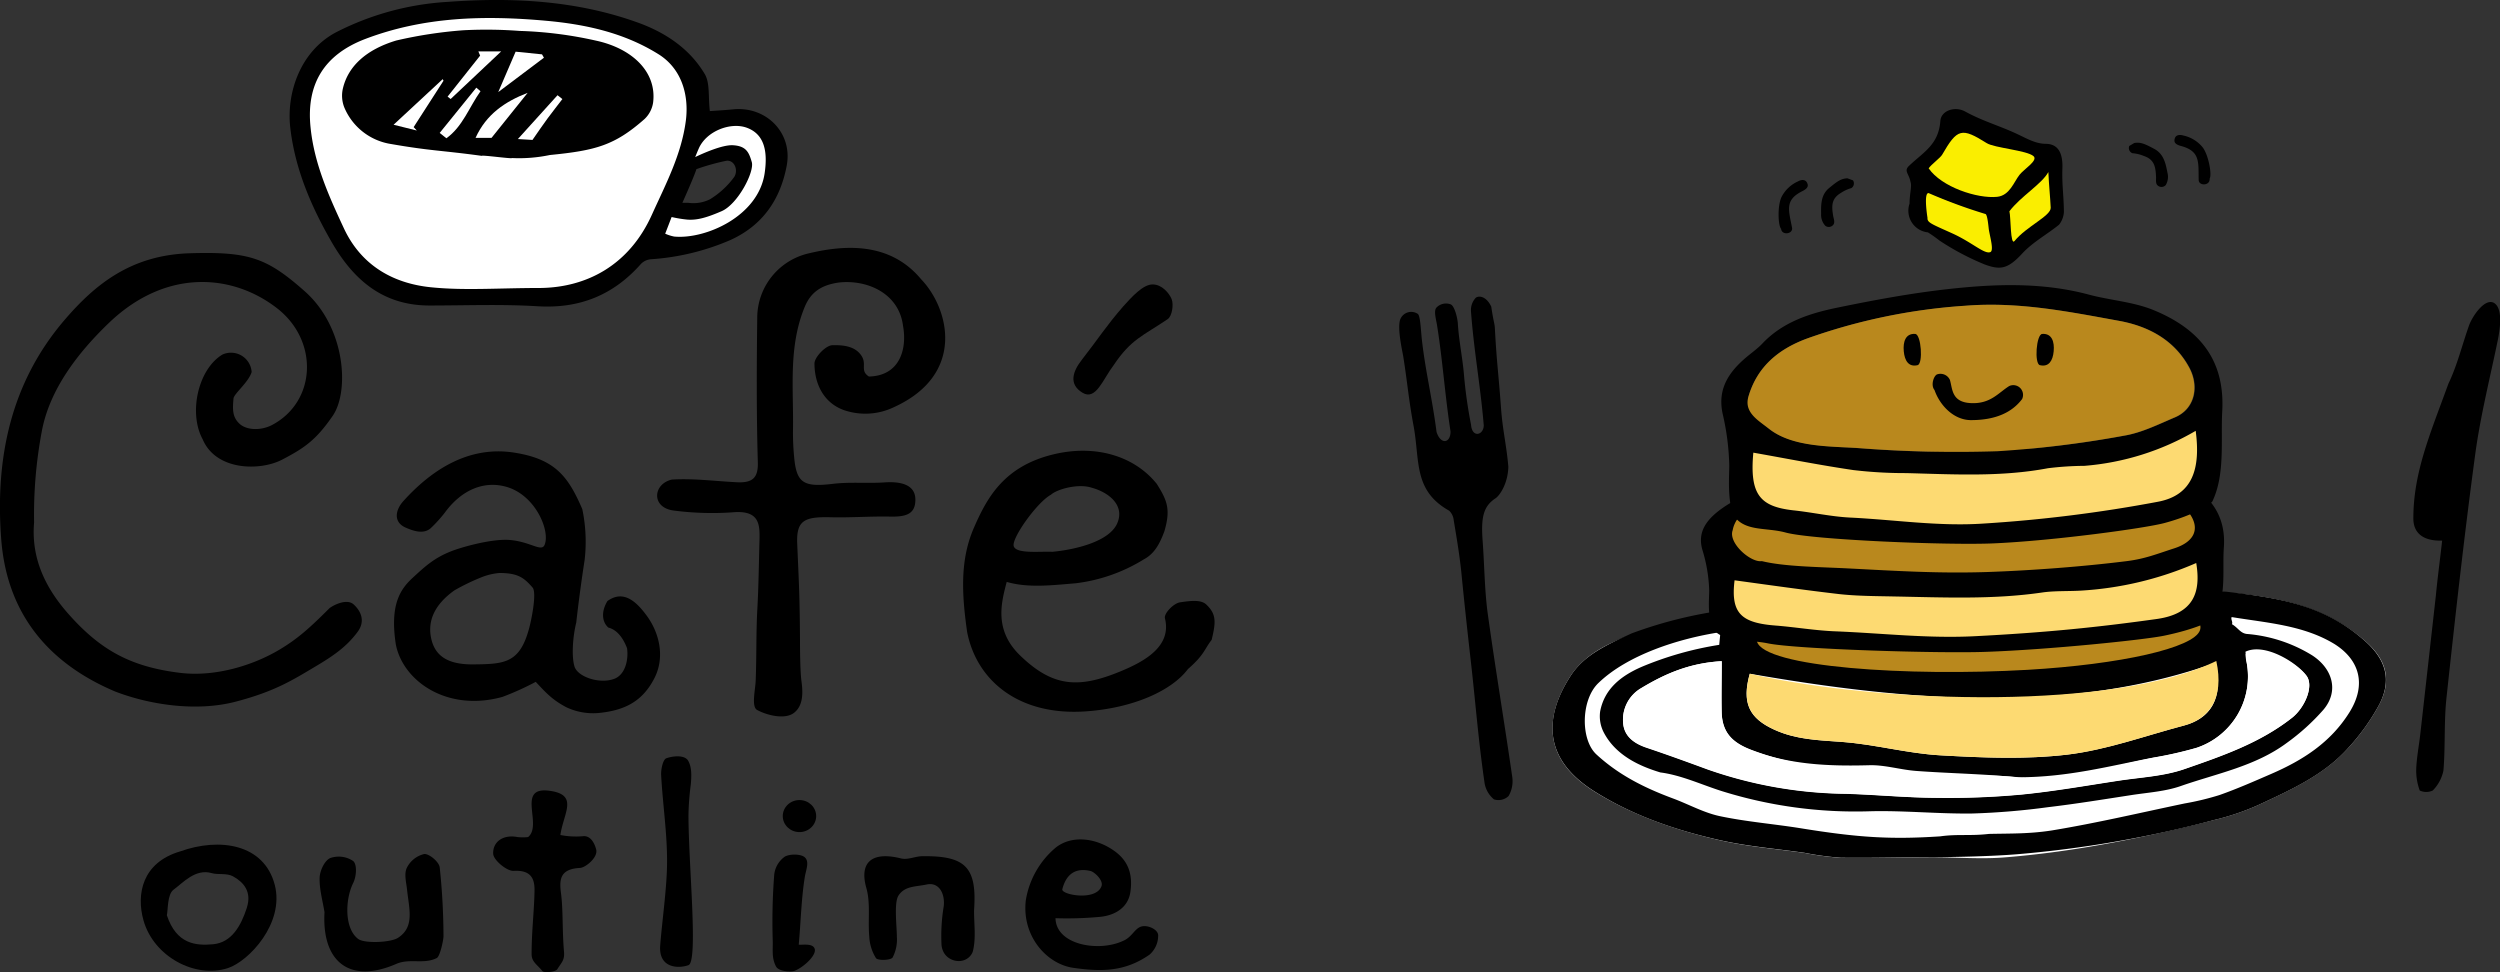
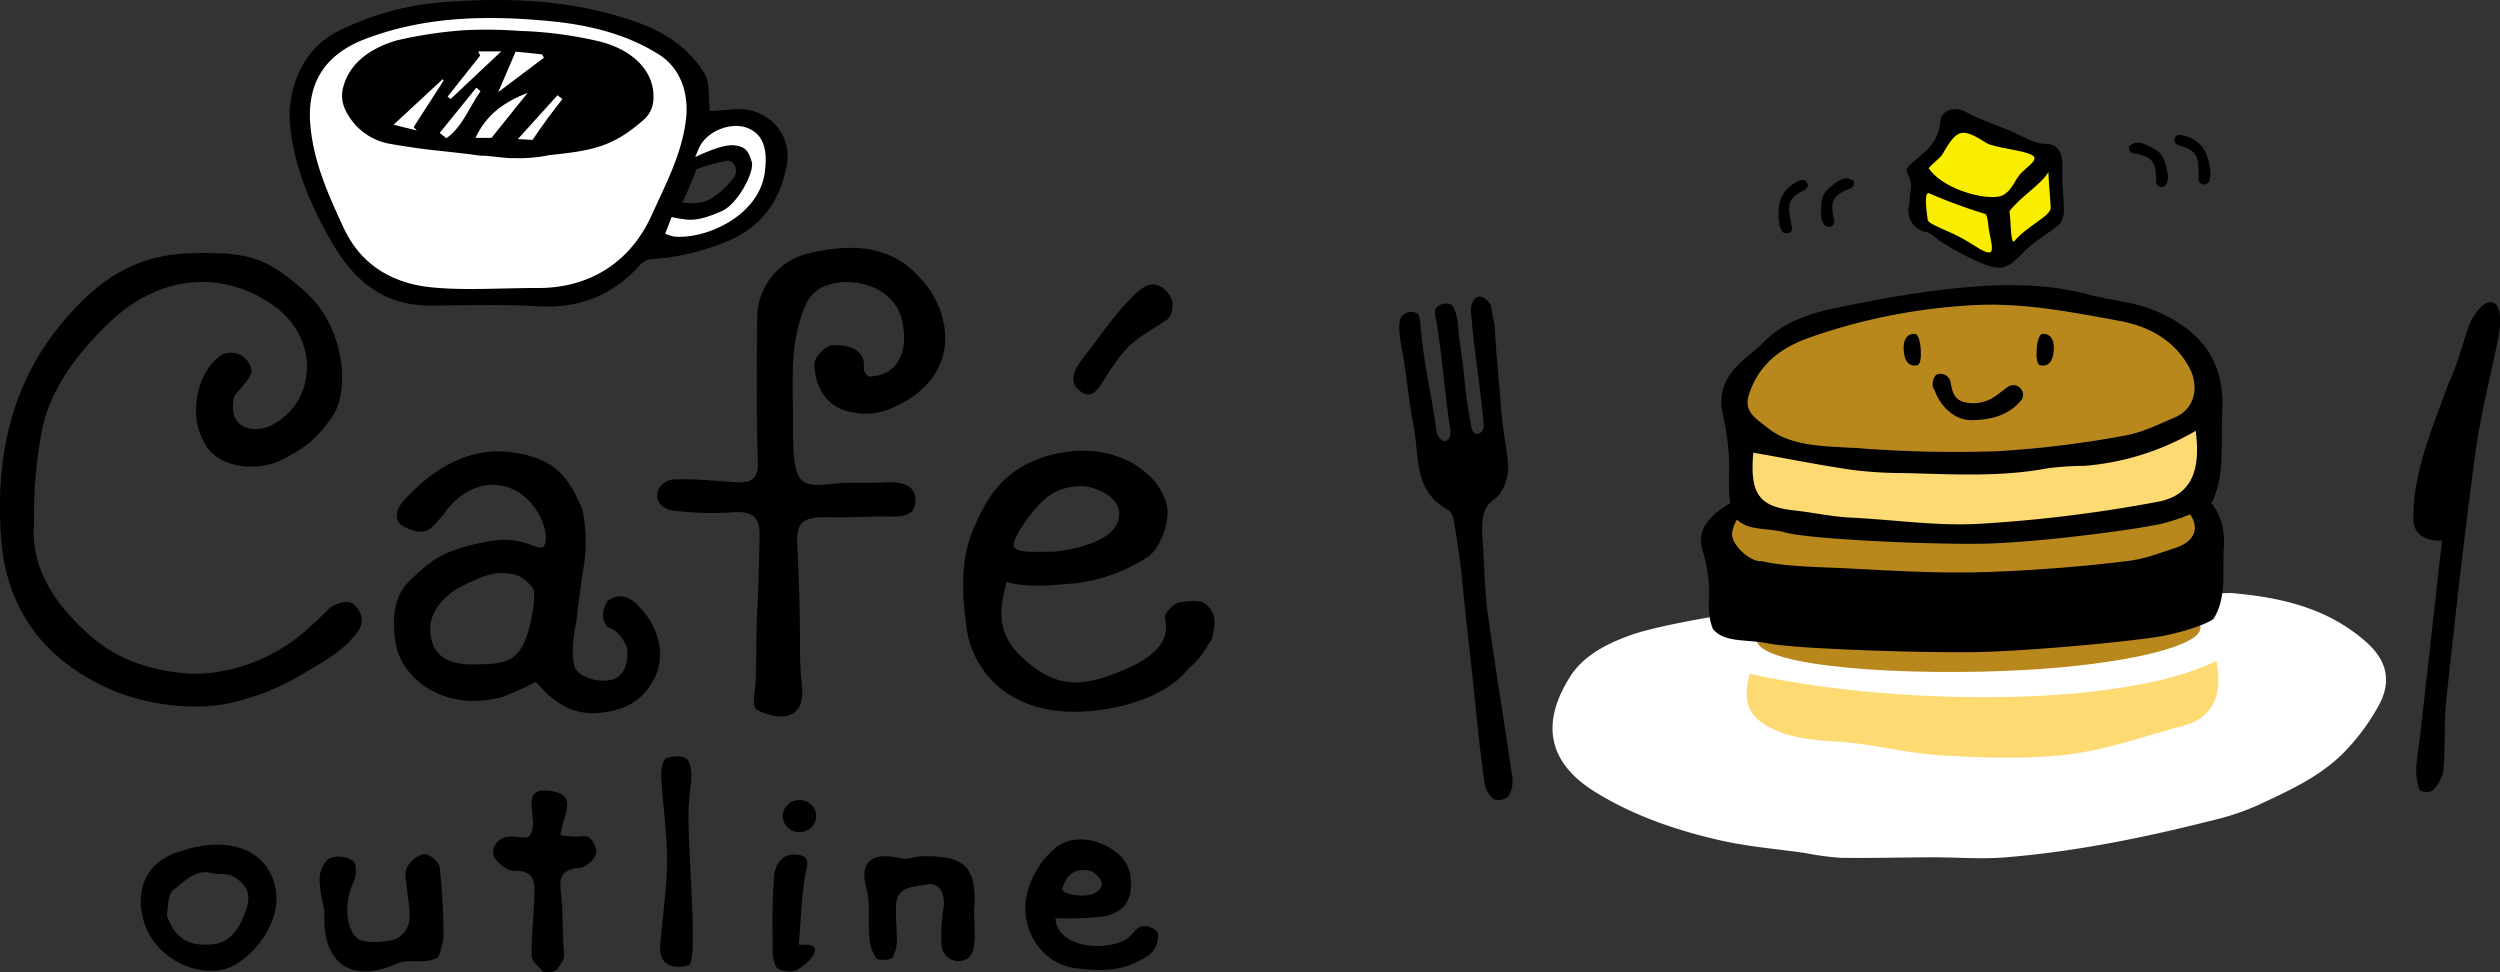
<svg xmlns="http://www.w3.org/2000/svg" viewBox="0 0 513.31 199.57">
  <rect x="0" y="0" width="513.31" height="199.57" fill="#333333" stroke="none" />
  <defs>
    <style>.cls-1{fill:#fff;}.cls-2{fill:#fdda72;}.cls-3{fill:#b9881d;}.cls-4{fill:#faee00;}</style>
  </defs>
  <title>アセット 1</title>
  <g id="レイヤー_2" data-name="レイヤー 2">
    <g id="レイヤー_1-2" data-name="レイヤー 1">
      <path class="cls-1" d="M153.54,25.25c-2.86-1.35-8.64-.35-11.89.38.06-.35.11-.7.15-1,.71-5.58-.91-11.2-5.76-14.29-7.25-4.61-15.38-6.42-23.74-7.19C99.39,1.92,86.65,2.21,74.24,7,65.63,10.36,61.76,16.62,62.66,26c.75,7.81,3.86,14.8,7,21.76C73.31,55.61,80,59.54,88,60.37c7.07.74,14.27.15,23.14.15,8.06-.14,15.58-3.41,20.67-10.71a13.21,13.21,0,0,0,4.43.93,34.11,34.11,0,0,0,8.43-.76c5.08-.86,11.88-5.94,13.72-11.77S157.65,27.2,153.54,25.25Zm-1.3,10.8c-.76,3.13-4.32,5.94-8,7.13-2.36.76-6.23.15-8.7-.39,1.43-3.15,2.9-6.3,4.08-9.57,2.78-.49,7.07-1.24,9.15-1.59C152,31.09,153,32.92,152.25,36.05Z" />
      <path d="M98.92,32c-8.24-1.13-10.44-1-18.63-2.43A12.46,12.46,0,0,1,70.67,22a6.55,6.55,0,0,1-.26-3.86c1.08-4.53,4.75-7.95,10.94-9.82A90.6,90.6,0,0,1,95.18,6.21a90.49,90.49,0,0,1,11.52.14,82,82,0,0,1,15.7,2c7.34,1.59,12.49,6.37,11.7,12.7a5.84,5.84,0,0,1-1.75,3.38c-6.16,5.44-10.05,6.47-19.46,7.4a30.72,30.72,0,0,1-7.78.62C105.08,32.65,99,31.79,98.92,32Z" />
      <path class="cls-1" d="M108.34,19.06l-7.42,9.25H97.64C99.84,23.46,103.69,20.86,108.34,19.06Z" />
      <path class="cls-1" d="M102.3,18.91l3.57-8.3,5.42.55.39.69Z" />
      <path class="cls-1" d="M91.06,16.58,84.93,26.1l.65.7-4.77-1.19L90.9,16.25Z" />
      <path class="cls-1" d="M98.66,18.73C96.33,22,95,26,91.65,28.39l-1.37-1.1L97.8,18Z" />
      <path class="cls-1" d="M98.22,10.56h4.68L92.53,20.33l-.63-.49,6.68-8.42Z" />
      <path class="cls-1" d="M109.33,28.73l-3-.18,8.14-9,1,.79c-1,1.33-2.07,2.64-3.06,4S110.68,26.78,109.33,28.73Z" />
      <path d="M150.54,22.45c-1.79.18-3.59.27-4.79.36-.36-3,.05-5.76-1.05-7.61-3.16-5.31-8.24-8.63-14-10.66C118.18.08,105.11-.58,92,.38A57.61,57.61,0,0,0,69,6.63C61.69,10.49,58.7,19.1,59.63,26.47c1,8.29,4.24,15.86,8.39,23.1,4.5,7.84,10.52,13.12,20.07,13.16,7.42,0,14.85-.3,22.24.15,8.68.54,15.65-2.3,21.33-8.75a3.25,3.25,0,0,1,2-.9A49.16,49.16,0,0,0,150,49.27c6.71-3.06,10.28-8.45,11.55-15.36C162.75,27.23,157.28,21.78,150.54,22.45ZM111,59.13c-8.64,0-15.66.56-22.55-.15-7.82-.8-14.32-4.55-17.84-12.1-3.1-6.65-6.12-13.33-6.85-20.79C62.86,17.18,66.63,11.2,75,8c12.09-4.6,24.5-4.87,37.08-3.74,8.14.73,16.06,2.46,23.12,6.87,4.73,2.95,6.3,8.32,5.62,13.65-.91,7-4.15,13.07-6.95,19.26C129.19,54.47,120.46,59,111,59.13Zm46-23.56c-1.31,8.91-12.24,13.61-18.58,13a8.22,8.22,0,0,1-1.84-.59c.45-1.15.88-2.28,1.32-3.42a25.28,25.28,0,0,0,3.21.53c1.87.14,3.74-.29,7.06-1.73s6.77-8.07,6.19-10.08-1.15-3.31-3.89-3.46c-2.19-.11-6.2,1.7-7.73,2.43.24-.58.47-1.16.72-1.73,1.56-3.61,6.58-5.54,9.94-4.27S157.71,30.75,157,35.57Zm-16.89,6.07s2.45-5.47,2.88-6.91A46.45,46.45,0,0,1,149.19,33c1.58-.14,2.45,1.87,1.58,3.31a17.38,17.38,0,0,1-5,4.61,7.61,7.61,0,0,1-4.46.72Z" />
      <path d="M67.68,124.85c-4,4-6.46,6.23-10.18,8.47C52,136.63,44.23,139,37.11,138.17c-10-1.21-16.25-4.48-22.88-11.91-5-5.58-7.85-11.71-7.23-19A92.45,92.45,0,0,1,8.56,88.68C10.13,80,16,72.39,22.46,66.21,34.3,54.94,48,56.3,57,63.38c8.51,6.72,7.9,19.11-1.14,23.88-2.22,1.17-5.21,1.13-6.7-.27S47.76,84,47.94,81.84c.08-1,3.08-3.32,3.73-5.45a4.25,4.25,0,0,0-6-3.59c-5,3-7,12-4.06,17.39,2.74,6.49,11.79,6.55,16.33,4.18s6.94-4,10.38-9S71,67.22,62.53,59.77C54.78,52.92,51.12,51.64,39,52S19.49,58.43,13.26,65.69C2.23,78.56-1,94,.24,110.57c1.17,16.08,10.4,25.91,23.37,31.4,7,2.71,16.64,4.23,24.78,2.1s11.77-4.49,16.42-7.25c3.36-2,6.29-3.92,8.62-7.09,1.73-2.34.51-4.41-.81-5.62S68.78,124.06,67.68,124.85Z" />
      <path d="M166.15,52a13.6,13.6,0,0,0-10.67,13.15c-.12,9.91-.17,19.84.12,29.75.09,3.06-.94,4.28-4.24,4.12-4.48-.22-9-.83-13.43-.55-3.92.92-4.26,5.84.51,6.37a61,61,0,0,0,12,.35c5.49-.48,5.6,2.45,5.5,5.8-.13,4.69-.18,9.38-.44,14.07-.27,5-.14,9.67-.34,14.71-.08,1.94-.91,5.32.29,6,2,1.1,5.64,2,7.5.65,2.19-1.59,1.85-4.74,1.6-6.64-.29-2.25-.29-7.43-.29-8.43-.06-8.8-.19-10.9-.57-19.68-.21-4.85,1.47-5.61,7-5.46,3.7.1,8.4-.23,12.09-.14,3.24.07,5.19-.5,5.17-3.5s-2.85-3.76-6.35-3.52-7-.13-10.54.29c-6.12.74-7.52-.19-8-5.47a51.15,51.15,0,0,1-.24-5.53c.15-8.49-1-17.06,2.41-25.33,1.25-3,3.36-4.48,7-5,5.78-.65,12.34,2.18,13.18,8.88.88,4.8-.67,10.28-7,10.42-2.07-1.33-.05-2.67-1.91-4.76-1.36-1.53-3.58-1.72-5.57-1.67-1.34,0-3.7,2.43-3.7,3.76,0,4,1.76,8,6,9.55a13.54,13.54,0,0,0,10.36-.61c14.77-6.75,11.28-20.27,5.55-26.23C183.14,50.14,174.53,50,166.15,52Z" />
      <path d="M124.72,123.41c-1.42,2.35-1,4.39.17,5.43.11.1,2.35.28,3.86,4.26.32,2.24-.31,5.38-2.58,6.26-3,1.17-7.58-.37-8.22-2.53s-.32-6.26.37-9c.43-3.95,1.11-8.92,1.72-12.86a32.64,32.64,0,0,0-.48-10.43c-2.92-6.79-5.64-10.3-14-11.61-9.41-1.46-17,3.61-22.71,9.92-1.72,1.89-2.1,4.36.42,5.47,1.61.71,3.75,1.45,5.22.08a28,28,0,0,0,2.81-3.1c3.47-4.78,8.2-6.72,12.88-5.28,5.83,1.8,8.82,9,7.64,11.85-.65,1.54-2.84-.63-7.14-1-3.59-.29-9.53,1.37-11.79,2.22-3.67,1.39-5.59,3.18-8.17,5.56s-4.7,5.57-3.44,13.71c1.51,7.55,10.59,13.86,21.88,10.73A56.31,56.31,0,0,0,110,140c2.1,2.24,3.36,3.67,6.29,5.22a12.92,12.92,0,0,0,6.46,1.19c5.72-.52,9.23-2.54,11.61-7.15,2.26-4.39,1-9.51-1.77-13.11C130.57,123.46,127.95,121.07,124.72,123.41Zm-16.27,6.27c-1.94,6.57-5.12,6.68-11.45,6.74-4.91,0-7.63-1.62-8.45-5.26s.65-7,4.73-9.93a44.5,44.5,0,0,1,5.85-2.81,13,13,0,0,1,3.4-.77c3.87,0,5.08,1,6.83,3C110.29,121.76,109,128,108.45,129.68Z" />
      <path d="M247.62,124.07c-1.12-1-3.33-.69-5.32-.4-1.35.2-3.36,2.3-3.11,3.29,1.44,5.77-4.23,8.87-9.16,10.9-8.53,3.51-13.81,3.26-20.56-3.26-5.45-5.27-3.86-10.9-2.77-15.12,4.36,1.27,9.19.7,14.17.28a34.37,34.37,0,0,0,14-4.92c2.09-1.1,3.23-3.09,4.21-5.77,1.32-4.51.57-6.31-1.56-9.71-4.52-5.63-12.43-8.19-21.22-6.07-10.15,2.45-13.63,8.89-16.3,15-2.9,6.58-2.55,13.61-1.42,21.5,2,10.13,10.8,17.23,24.38,16.27,9.87-.69,17.68-4.32,20.95-8.68,3.43-3,3.31-4,4.87-6C249.67,127.72,249.78,126.07,247.62,124.07Zm-31.88-22.45c1.23-1.17,5.61-2.39,8.38-1.49,3.46.93,6.91,3.57,5.27,7.33s-8.67,5.41-13.34,5.84c-2.34-.14-7.94.56-7.94-1.41S213,103.13,215.73,101.61Z" />
      <path d="M222.27,80.64c2.75,1.68,4.21-2.83,6.39-5.66,3.58-5.36,6-6,11.1-9.46.9-.61,1.26-3,.8-4.12s-1.92-3-3.9-3-4.25,2.54-6,4.47c-3.49,4-5.25,6.81-8.53,11C220.32,76.18,219.31,78.86,222.27,80.64Z" />
      <path d="M237.8,192.16c.08-1.22-1.76-2.05-2.87-2-1.85,0-2.26,2.14-4.28,3-5,2.38-13.82.89-13.93-4.63a72.57,72.57,0,0,0,9.26-.29c2.68-.28,5.63-1.69,6.12-5.12s-.31-6.26-3.27-8.38c-3.87-2.78-8.86-3.3-12.12-.66a17.82,17.82,0,0,0-6.09,10.8c-.84,7.31,4.28,13.06,9.75,13.84,5.76.82,10.59.83,15.66-2.71A5.18,5.18,0,0,0,237.8,192.16Zm-13.9-13.33c.8.19,2.69,1.91,2.27,3.1-1.1,3.16-8.31,1.79-8.05.65C218.92,179.44,220.86,178.12,223.89,178.83Z" />
      <path d="M87.11,175.35a5.36,5.36,0,0,0-3.59,2.86c-.59,1.27-.09,3,.07,4.57.42,3.94,1.56,7.52-1.84,9.76-1.48,1-6.93,1.23-8.22.24-2.84-2.15-2.69-8.11-1-11.5.64-1.29.84-3.71,0-4.48a5.29,5.29,0,0,0-4.75-.61c-1.17.55-2.1,2.61-2.15,4-.08,2.36.62,4.75,1,7.12-.57,10,5,14.84,14.74,10.6,2.76-1.2,5.64.15,8.31-1.2.69-.35,1.39-3.81,1.38-4.46a137.4,137.4,0,0,0-.77-14.12C90.19,177,88.14,175.27,87.11,175.35Z" />
      <path d="M37,174.81c-7.8,2.29-9.05,8.77-7.54,14.16,2.09,7.44,10.61,12,17.35,9.8,4.28-1.42,11.64-9.19,9.61-17.07C54.22,173.24,45.06,171.92,37,174.81Zm13.69,11.56c-1.22,3.75-3.13,7.16-6.95,7.51-3.53.32-7.5,0-9.48-5.95.25-1.13.08-4.31,1.37-5.25,2-1.47,4.51-4.39,7.87-3.4,1.21.36,3.05-.05,4.32.64C50,181.11,51.75,183.08,50.68,186.37Z" />
      <path d="M119.64,171.7a16.76,16.76,0,0,1-4.58-.25c.63-4.52,3.85-8.29-2.28-9.09-6.86-.9-1.29,7-4.35,9.51a9.89,9.89,0,0,1-2.17,0c-3-.58-5.08,1-5,3.39,0,1.29,2.79,3.63,4.2,3.55,3.5-.2,4.32,1.53,4.29,4-.05,4-.6,8.37-.6,13.1,0,1.6,1.14,2.12,2.22,3.48.34.42,2.7.18,3.05-.38,1-1.56,1.53-1.9,1.38-3.65-.38-4.36-.16-8.55-.62-12-.39-2.91-.1-4.94,3.89-5.15,1.18-.06,3.75-2.18,3.34-3.78S121.08,171.5,119.64,171.7Z" />
      <path d="M200,186.89c.62-8.8-1.71-11.21-10.62-11.09-1.41,0-3,.8-4.35.46-6.32-1.58-8.57,1.06-7.15,6.06.89,3.13.3,6.63.6,9.95a9.19,9.19,0,0,0,1.38,4.46c.38.53,3,.45,3.41-.12a8,8,0,0,0,.88-4.25c0-2.14-.63-7,.33-8.48,1.33-2,3.41-1.77,5.84-2.28s3.73,1.81,3.46,4.42a37.19,37.19,0,0,0-.46,8.07,4.22,4.22,0,0,0,.24,1c.9,2.47,4.43,3.09,5.89.87a2.31,2.31,0,0,0,.32-.71c.65-2.62.22-5.48.23-8.24C200,186.95,200,186.92,200,186.89Z" />
      <path d="M141.83,161.14c.19-2,.19-3.64-.52-4.92s-3.15-1-4.47-.54c-.72.23-1.16,2.29-1.09,3.49.33,6.1,1.29,12.19,1.21,18.28-.06,5.07-1,11.52-1.4,16.6-.41,4.8,3.76,4.85,5.8,4.12s0-20.64,0-30.84A54.91,54.91,0,0,1,141.83,161.14Z" />
      <path d="M164,193.95c.42-4.47.51-9.31,1.25-13.91.22-1.38,1-3.11,0-4-.75-.72-3.08-.75-4.11-.15a5.22,5.22,0,0,0-2.17,3.66,125,125,0,0,0-.31,13.56c.06,2-.26,3.55.68,5.34.52,1,3,1.19,3.84.87,1.8-.71,4.45-3.13,4.11-4.45S164.57,194.09,164,193.95Z" />
      <ellipse cx="164.15" cy="167.56" rx="3.43" ry="3.29" />
    </g>
    <g id="レイヤー_3" data-name="レイヤー 3">
      <path d="M304.65,87.33c-.69-8.25-2-15.1-2.62-23.36a3.7,3.7,0,0,1,1-2.85c.81-.53,2.25-.11,3.16,1.84.44,3,.7,3.52.74,4.38.35,6.8.78,9.7,1.27,16.49.32,4.48,1.11,7.5,1.5,12-.08,3.44-1.76,5.91-2.64,6.49-2.48,1.62-3,3.89-2.64,8.71s.39,9.83,1,14.6c1.56,11.31,3.45,22.57,5.08,33.87a6.07,6.07,0,0,1-.75,3.94,3,3,0,0,1-3,.69,5.47,5.47,0,0,1-1.94-3.41c-1.3-9-1.8-16-2.82-25-.59-5.15-1.37-12.33-1.87-17.49-.36-3.81-1-7.59-1.63-11.37a3.14,3.14,0,0,0-.94-2c-7.34-4.12-6-10.17-7.28-17.25-1.08-5.82-1.22-8.52-2.14-14.37-.17-1.06-1.27-5.75-.64-7.63a2.42,2.42,0,0,1,3.6-1.17c.55.35.62,3.23.87,5.44.73,6.41,2.08,11.74,3,18.82.86,2.68,2.89,2.31,2.87-.12-1.11-7.11-1.63-14.69-2.77-21.8-.19-1.21-.75-3-.09-3.66a2.73,2.73,0,0,1,2.91-.62c.8.35,1.39,2.88,1.45,3.92.19,3.29.93,6.93,1.23,10.2a95.38,95.38,0,0,0,1.48,10.58C302.25,90,304.63,89.36,304.65,87.33Z" />
      <path d="M501.43,111c-4,.12-5.91-1.63-5.91-4.53,0-9.39,3.36-17.15,7.2-27.69,1.83-3.81,2.82-8,4.25-12,.59-1.66,3.07-5.52,5-4.64,2,1,1.36,5.38.9,7.64-1.61,7.83-3.58,15.61-4.65,23.52-2.24,16.62-4.1,33.29-5.9,50-.53,4.92-.21,9.93-.62,14.88a8.06,8.06,0,0,1-2.2,4.13,3.12,3.12,0,0,1-2.67,0,11.89,11.89,0,0,1-.72-4.47c.1-2.37.56-4.72.83-7.08q1.61-14.27,3.21-28.55C500.5,118.51,501,114.91,501.43,111Z" />
      <path class="cls-1" d="M458.06,121.76c-12.88.29-91.84,2.72-102.18,4.21-5,.72-15.76,2.62-20.57,4.27-5.11,1.76-10.12,4.25-12.94,8.71-5.76,9.1-5,17.39,5.19,23.68,7.89,4.88,16.7,7.89,25.73,9.93,5.66,1.28,11.5,1.75,17.27,2.57a58.87,58.87,0,0,0,7.38,1c6.32.09,12.64-.09,19-.11,5,0,10,.43,14.95,0,14.44-1.18,28.6-4.09,42.63-7.64a51,51,0,0,0,9.11-3.07c6.66-3.12,13.48-6.15,18.52-11.75a44,44,0,0,0,6.39-8.95c2.63-5.06,1.4-9.27-3-13.05C477.73,124.82,468.35,122.63,458.06,121.76Z" />
-       <path d="M457.11,121.49c10.81,1.3,19.95,2.61,28.43,10.08,4.33,3.81,5.59,8,3,13.05a44,44,0,0,1-6.39,8.95c-5,5.6-11.86,8.64-18.52,11.75a51,51,0,0,1-9.11,3.07,232.65,232.65,0,0,1-40.28,7c-4.95.41-12.31.59-17.29.61-6.32,0-12.65.2-19,.11a58.87,58.87,0,0,1-7.38-1c-5.76-.83-11.6-1.3-17.27-2.57-9-2-17.84-5-25.73-9.93-10.17-6.29-11-14.58-5.19-23.68,2.82-4.46,7.41-6.46,12.63-8.88a89.24,89.24,0,0,1,19.76-4.85,13.81,13.81,0,0,1,6.2-4.05c10.63-3.68,24.67-5.55,45.81-6.2,17.61-.54,32.07.37,41.2,4.85C451.69,121.64,457.13,121.44,457.11,121.49Zm-2.17,14.57c-30.26,10.78-63.66,7.85-95.67,2.27-1.67,6-.15,9.15,5.11,11.52,4.39,2,9,2.13,13.71,2.47,6.81.5,13.52,2.37,20.33,2.76,8.68.5,17.5.89,26.08-.15,8.08-1,15.93-3.85,23.86-5.95C453.51,147.63,456.63,143.88,454.94,136.07Zm-101.43-.3c-6.71.37-11.77,2.66-16.52,5.57a7.48,7.48,0,0,0-3.7,7.36c.3,2.61,2.29,4,4.75,4.84,4.23,1.42,8.43,2.95,12.62,4.49A88.81,88.81,0,0,0,379,163c6.21.19,12.41.78,18.61.83a164.26,164.26,0,0,0,17.4-.67c6.69-.66,13.34-1.83,20-2.85,4.52-.69,9.23-.9,13.49-2.38,7.7-2.67,15.47-5.33,22.07-10.51,2.6-2,4.6-6.48,3-8.63-2-2.72-8.52-6.39-12.47-4.49,0,.49,0,1,.14,1.51A15.45,15.45,0,0,1,451,153.57a78.87,78.87,0,0,1-8.81,2c-9.19,1.77-18.12,5.08-27.78,4.06-7-.74-14-.82-21-1.34-3.21-.24-6.41-1.26-9.59-1.17-8.28.23-16.38-.1-24.26-3.12-3.82-1.46-5.94-3.5-6.07-7.66C353.42,142.9,353.51,139.5,353.51,135.76Zm104.71-9.06c-.24.44.29,1,.05,1.46,1.26.73,1.69,1.81,3,2a30.11,30.11,0,0,1,13.46,4.39c4.18,2.7,5.59,7.32,2.32,11.18a44.81,44.81,0,0,1-7.52,6.81c-6.47,4.8-14.38,6.27-21.79,8.86-3.18,1.11-6.68,1.32-10.06,1.84-5.71.88-11.41,1.81-17.14,2.49a148.62,148.62,0,0,1-15.5,1.3c-7,.1-14-.63-21-.46a92,92,0,0,1-30.62-4.17c-4.16-1.33-8.25-3.25-12.51-3.8-4.35-1.31-9.15-3.53-11.59-8.16a7.2,7.2,0,0,1-.77-4.37c.9-4.72,4.39-7.34,8.5-9.14A68.8,68.8,0,0,1,353,132.4c.09-.93.19-2.14.28-2.61-8.58,1.3-19.11,4.66-25.12,10.48-3.56,3.44-3.67,11.59-.38,14.63,4.65,4.29,10,6.92,15.8,9.07,3.19,1.19,6.25,2.9,9.53,3.6,5.47,1.16,11.09,1.6,16.62,2.49,11.85,1.92,18.49,2.33,28.65,1.66,3.5-.5,6.14-.05,10-.5,4.68-.1,8.31,0,12.89-.71,9.13-1.5,18.15-3.63,27.22-5.53a56,56,0,0,0,7.23-1.74c3.6-1.27,7.1-2.81,10.6-4.33,6.47-2.8,12.21-6.44,16.09-12.67,3.58-5.75,2-10.8-3.08-14C472.95,128.35,465.43,127.89,458.22,126.7Z" />
      <path class="cls-2" d="M455.06,135.71c1.7,7.82-1.55,11.92-6.69,13.28-7.94,2.09-15.79,5-23.86,5.95-8.58,1-17.41.64-26.08.15-6.81-.39-13.52-2.27-20.33-2.76-4.71-.34-9.32-.49-13.71-2.47-5.26-2.37-6.78-5.54-5.11-11.52C387,144.61,434.49,145.75,455.06,135.71Z" />
      <path class="cls-1" d="M353.51,135.76c0,3.74-.09,7.14,0,10.53.13,4.16,2.25,6.2,6.07,7.66,7.88,3,14.19,3.65,22.47,3.43,4.75.84,9.93,1.44,13.14,1.68,7,.52,12.27-.21,19.24.53,10.12,0,18.59-2.29,27.78-4.06a78.87,78.87,0,0,0,8.81-2,15.45,15.45,0,0,0,10.24-17.72c-.1-.51-.17-1.47-.21-2,3.95-1.89,10.53,2.22,12.54,4.93,1.58,2.15-.42,6.59-3,8.63-6.59,5.18-14.37,7.83-22.07,10.51-4.26,1.48-9,1.69-13.49,2.38-6.66,1-13.3,2.19-20,2.85a164.26,164.26,0,0,1-17.4.67c-6.21,0-12.4-.64-18.61-.83a88.81,88.81,0,0,1-28.36-5c-4.19-1.55-8.39-3.07-12.62-4.49-2.46-.83-4.45-2.23-4.75-4.84a7.48,7.48,0,0,1,3.7-7.36C341.74,138.42,346.8,136.14,353.51,135.76Z" />
      <path class="cls-3" d="M451.7,129.42c-1.26,3.63-16.31,7-35.37,8.11-24.49,1.41-54.26-.5-55.6-5.87-1.54-6.19,11.93-11.56,43.25-12.3C427.1,118.6,453.73,123.59,451.7,129.42Z" />
      <path d="M363,132.1c-4.28-.88-8.95-.07-11.28-2.94-1.17-2.65-.79-6-.78-7.95a31.37,31.37,0,0,0-1.35-8.15c-1.2-3.86.85-6.54,4.35-8.93,1.37-.94,2.94-1.71,4.21-2.72,4.4-3.48,10.17-4.85,16.07-5.77,7.75-1.21,15.56-2.31,23.42-3,10.14-.86,20.33-1.16,30.39.88,4.59.93,9.53,1.16,13.87,2.51,10.18,3.16,15.3,8.31,14.71,16.39-.34,4.65.65,10.18-2.08,14.58-.29.46-3.79,2.21-10.21,3.53-4.18.86-23.73,2.87-36.57,3.31C398.16,134.2,368.84,133.3,363,132.1Z" />
      <path class="cls-3" d="M355.76,108.87c.75-4.1,5.94-6.55,11.85-8.2a161,161,0,0,1,34-5.32c11.32-.68,22.08,1,32.89,2.45,6.08.84,11.84,3,15.1,7.69,2.14,3.06,1,5.77-3.22,7.11-3.56,1.15-5.94,2.14-9.69,2.61-9,1.13-19.64,1.93-28.71,2.24-9.93.33-18.78-.24-28.71-.75-6-.3-13-.37-17.52-1.49C359.48,115.58,354.79,111.48,355.76,108.87Z" />
-       <path class="cls-2" d="M356.15,119.15c7.28,1,14.34,2,21.45,2.83,3.71.41,7.51.41,11.28.49,10.15.19,20.3.66,30.39-.81,2.54-.37,5.2-.24,7.8-.38a69.39,69.39,0,0,0,23.87-5.68c1,6.05-.54,10.44-8.14,11.5-11.93,1.67-22.61,2.78-37.35,3.53-9.58.49-18.88-.61-28.54-1-4.09-.15-8.14-.85-12.23-1.18C357.58,127.92,355.31,126,356.15,119.15Z" />
      <path d="M366.62,109.34c-4.1-1.12-8.58-.09-10.81-3.73-1.12-3.36-.76-7.6-.75-10.07a51.53,51.53,0,0,0-1.3-10.33c-1.15-4.89.82-8.28,4.17-11.31,1.31-1.19,2.82-2.17,4-3.44,4.22-4.41,9.74-6.15,15.4-7.31,7.43-1.53,14.91-2.92,22.44-3.77,9.72-1.09,19.48-1.47,29.12,1.11,4.4,1.18,9.13,1.47,13.29,3.18,9.75,4,14.66,10.53,14.1,20.77-.33,5.89.63,12.9-2,18.46-.27.58-3.64,2.8-9.79,4.47-4,1.09-22.74,3.64-35,4.19C400.28,112,372.18,110.86,366.62,109.34ZM359,81.42c-.28,2.05,1.94,4.85,4.06,6.53,4.81,3.8,12.79,3.68,18.52,4.07a258.14,258.14,0,0,0,28.62.64,218.12,218.12,0,0,0,26-3.2c3.6-.6,7-2.32,10.45-3.77,4-1.7,5-6.18,3-10.06-3.12-5.92-8.64-8.68-14.47-9.74-10.36-1.88-20.67-4-31.52-3.11A120.09,120.09,0,0,0,371,69.52C365.33,71.61,360.82,75.13,359,81.42Z" />
      <path class="cls-3" d="M359,81.42c1.85-6.29,6.36-9.81,12-11.9a120.09,120.09,0,0,1,32.57-6.75c10.85-.86,21.16,1.22,31.52,3.11,5.83,1.06,11.35,3.82,14.47,9.74,2,3.88,1,8.36-3,10.06-3.41,1.45-6.85,3.17-10.45,3.77a218.12,218.12,0,0,1-26,3.2A258.14,258.14,0,0,1,381.56,92c-5.73-.38-13.49-.13-18.29-3.93C361.15,86.41,358,84.73,359,81.42Z" />
      <path class="cls-2" d="M360,92.94c7,1.24,13.74,2.58,20.56,3.58a90.23,90.23,0,0,0,10.81.62c9.72.25,19.46.83,29.12-1a64.31,64.31,0,0,1,7.47-.49,53.62,53.62,0,0,0,22.87-7.19c1,7.66-.52,13.22-7.8,14.57a290.38,290.38,0,0,1-35.79,4.47c-9.18.62-18.1-.78-27.35-1.23-3.92-.19-7.8-1.08-11.72-1.49C361.39,104,359.21,101.58,360,92.94Z" />
      <path d="M404.7,82.77c4,.18,5.59-2.1,7.83-3.5a2,2,0,0,1,2.66,2.66c-2,2.66-5.31,4.33-10.49,4.33-3.58,0-6.43-3.08-7.5-6.18-.84-1-.13-3,.56-3.22A2.13,2.13,0,0,1,400.36,78C400.92,79.84,400.66,82.59,404.7,82.77Z" />
      <path d="M419.32,68.56c2-.13,2.53,1.63,2.35,3.57s-1,3.28-2.83,2.85C417.66,74.71,418.09,68.64,419.32,68.56Z" />
      <path d="M393.24,68.56c-2-.13-2.53,1.63-2.35,3.57s1,3.28,2.83,2.85C394.9,74.71,394.47,68.64,393.24,68.56Z" />
      <path d="M453.68,36.95c-.14,1.2-2.21,1.22-2.24,0-.08-3.69.38-5.93-3.72-7-1.3-.37-1.34-.91-1.2-1.47.2-.79,1-.89,1.79-.65a7,7,0,0,1,4,2.49c1.21,1.68,1.86,5.59,1.39,6.33A.82.82,0,0,1,453.68,36.95Z" />
      <path d="M438.22,29.36c1.33-.22,2.2.2,4.1,1.21s2.33,2.89,2.7,4.85a3.34,3.34,0,0,1-.34,2.58,1.18,1.18,0,0,1-1.74,0c-.37-.38-.23-1.2-.25-1.6-.09-2.05-.28-3.64-2.52-4.38a7.5,7.5,0,0,0-2.33-.56,1.14,1.14,0,0,1-.65-1.49Z" />
      <path d="M365.75,47.22c.39,1.15,2.42.74,2.2-.45-.68-3.63-1.6-5.72,2.21-7.57,1.2-.63,1.12-1.17.87-1.68-.36-.73-1.18-.66-1.89-.26a7,7,0,0,0-3.38,3.25c-.84,1.89-.67,5.86-.05,6.48A.82.82,0,0,0,365.75,47.22Z" />
      <path d="M379.32,36.61c-1.35.06-2.11.65-3.76,2s-1.68,3.31-1.64,5.3a3.34,3.34,0,0,0,.86,2.45,1.18,1.18,0,0,0,1.71-.31c.28-.45,0-1.22-.08-1.62-.33-2-.48-3.61,1.56-4.81a7.5,7.5,0,0,1,2.16-1,1.14,1.14,0,0,0,.33-1.59Z" />
      <path d="M392.08,41.8c0-2.05.51-3.57.2-4.43-.31-1.73-1.43-2.24-.32-3.31,3-2.85,6.08-4.35,6.44-9.22.16-2.15,3-3.1,5.1-1.94,3.53,1.94,6.88,2.86,10.51,4.54,2,.92,3.87,2.07,6,2.09,2.86,0,3.54,2.34,3.45,5-.11,3.51.27,5.45.31,9a4.62,4.62,0,0,1-1,2.61c-2.47,2-5.36,3.55-7.52,5.87-3,3.26-4.54,3.48-7.8,2.27a53.26,53.26,0,0,1-9.23-4.89,26,26,0,0,0-2.38-1.68A4.47,4.47,0,0,1,392.08,41.8Zm4.08-1.93c-.18.67-.47,1.15-.39,1.55.54,2.72,8,7.7,10.42,6.82C407,48,407.63,46.85,408,46a1.94,1.94,0,0,0-.75-1.68C403.66,42.75,400,41.36,396.16,39.87Z" />
      <path class="cls-4" d="M396,34.56c.47-.73,2.41-2.17,2.76-2.78,3.13-5.42,4-5.63,9.15-2.4,1.56,1,8.26,1.48,9.62,2.68,1,.89-1.92,2.62-2.88,3.84-1.16,1.48-2,4.22-4.56,4.51C406,40.84,398.62,38.39,396,34.56Z" />
      <path class="cls-4" d="M396,39.65a107.26,107.26,0,0,0,11.66,4.29c.44.13.63,2.82.7,3.22.28,1.68,1.07,4.33.28,4.61-1.22.44-3.63-1.93-7.63-3.78-4.42-2-5.32-2.27-5.25-3.25C395.7,44.33,394.95,39.5,396,39.65Z" />
      <path class="cls-4" d="M412.58,43.38c2.31-3.06,6.65-5.58,8-8.06.1,2.59.37,5,.48,7.33.07,1.68-5,3.84-7.42,6.83C412.75,50.57,412.89,44.57,412.58,43.38Z" />
    </g>
  </g>
</svg>